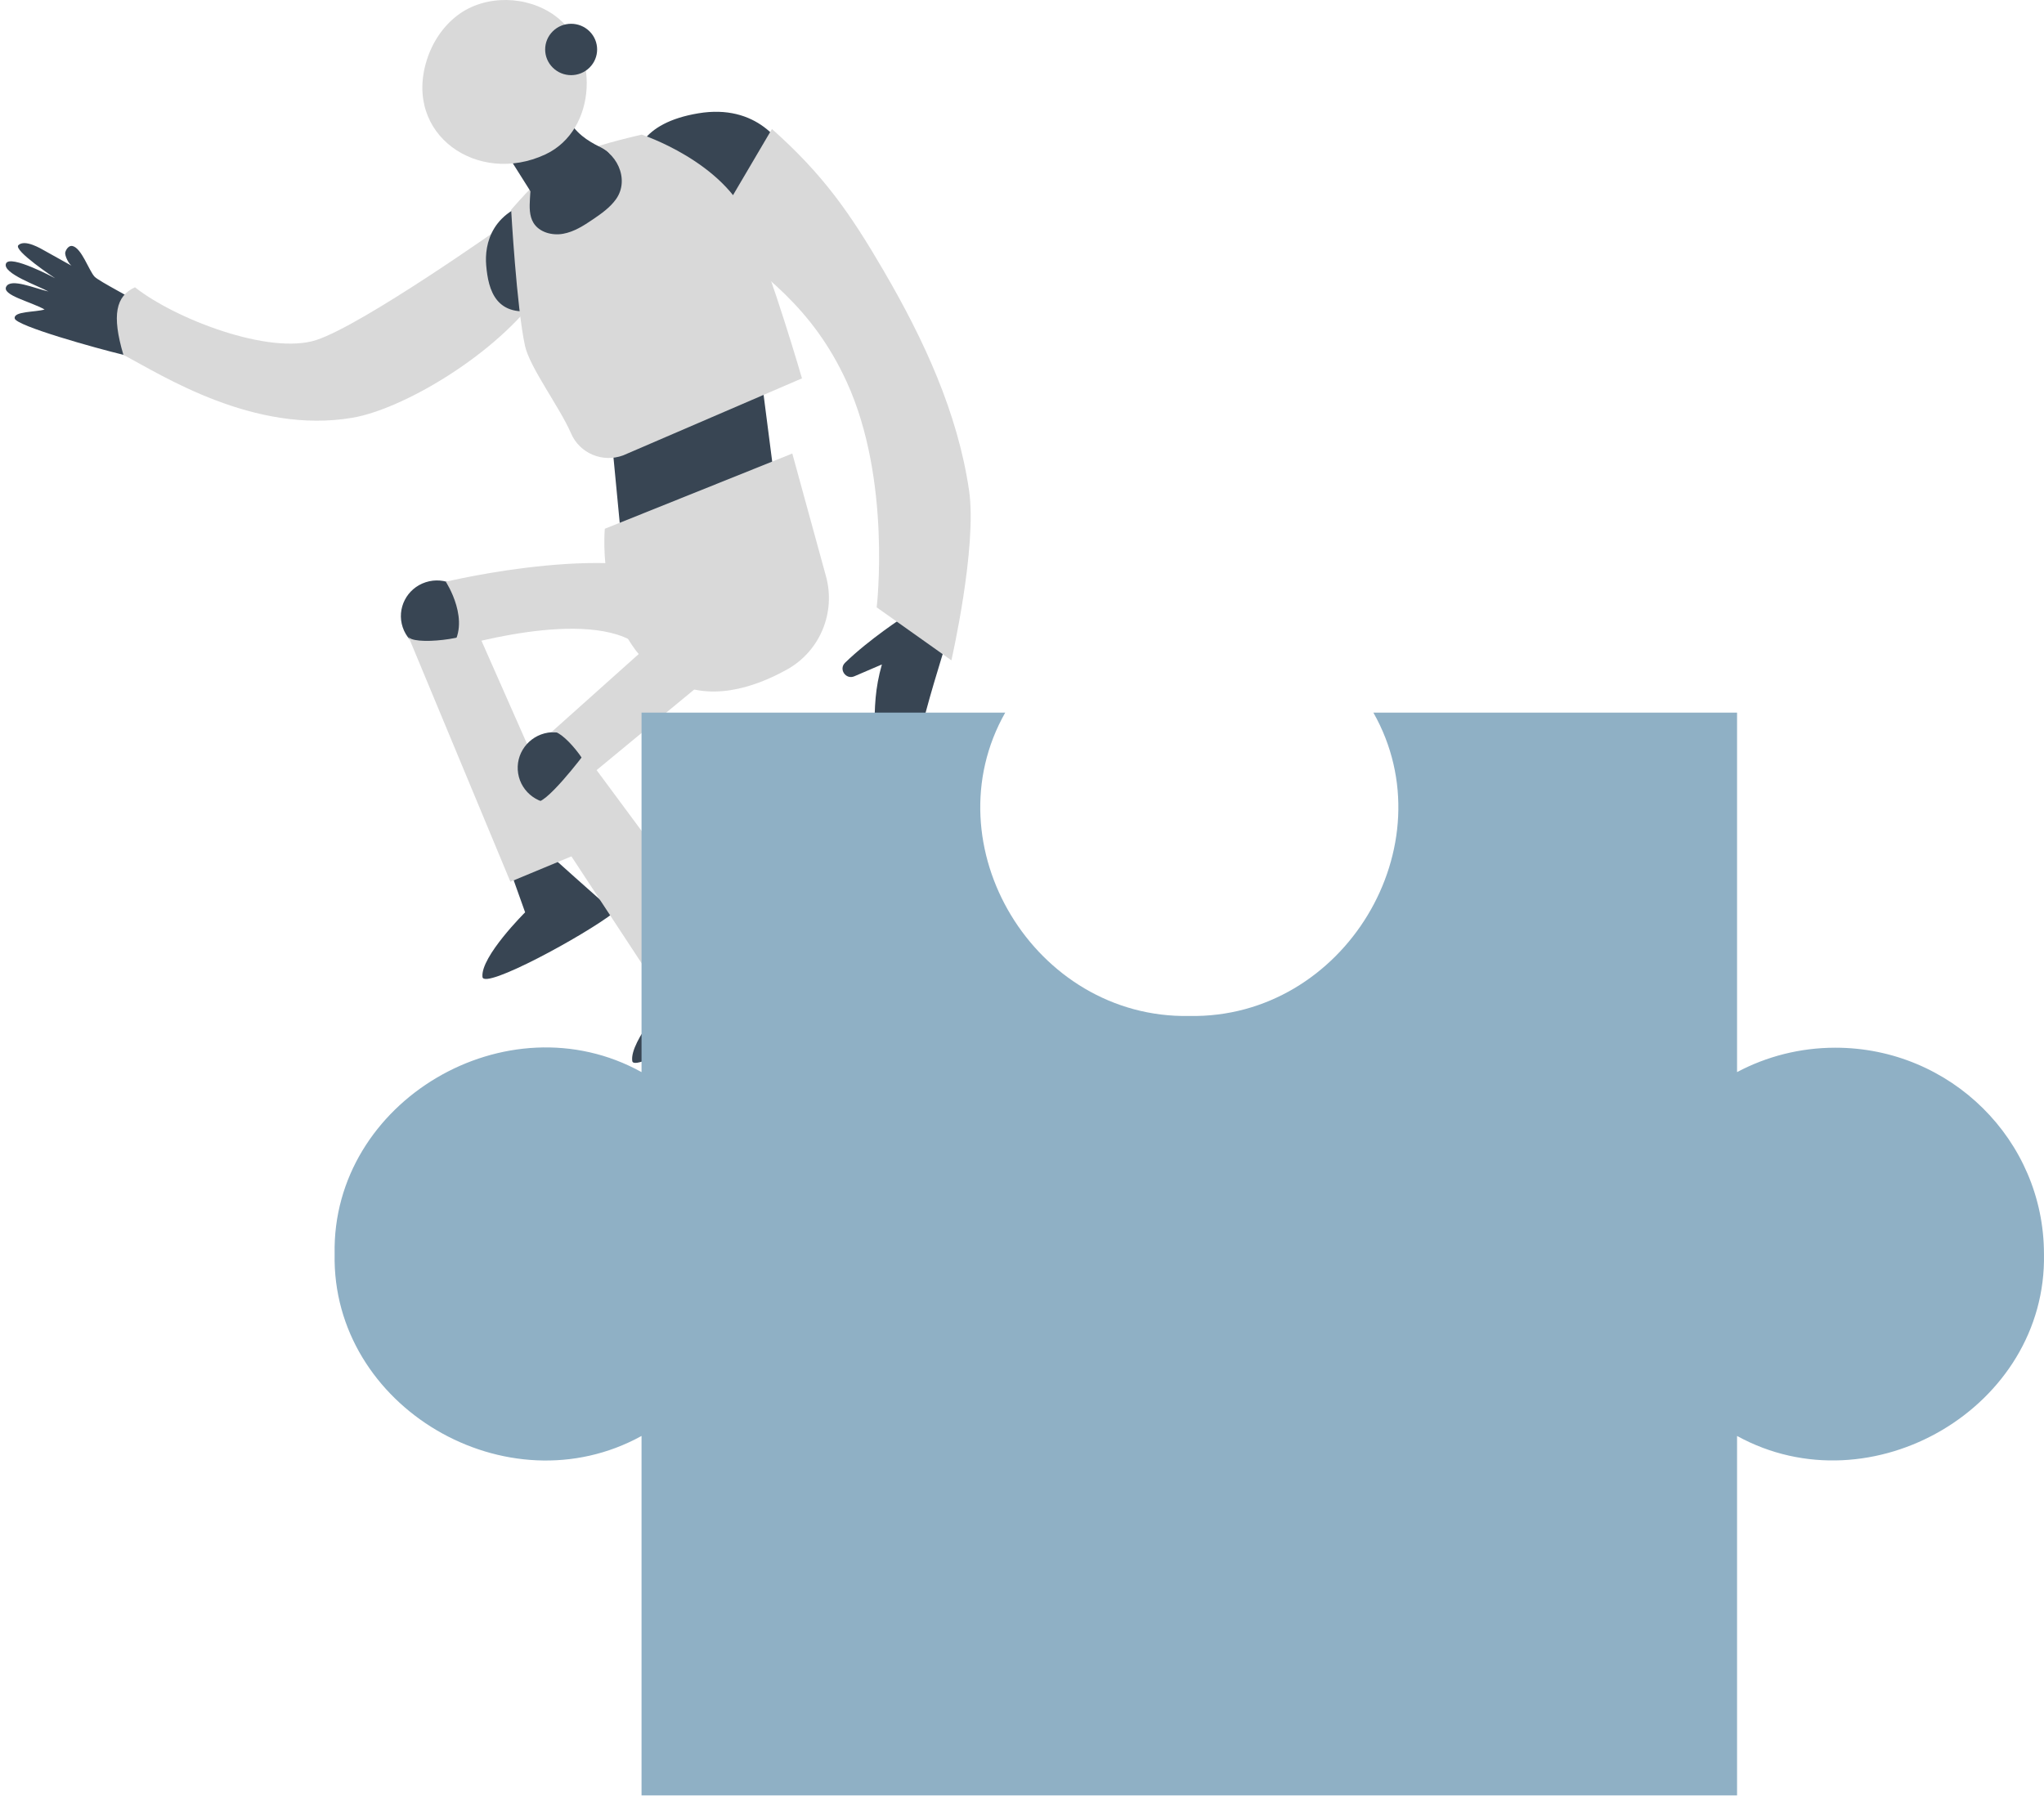
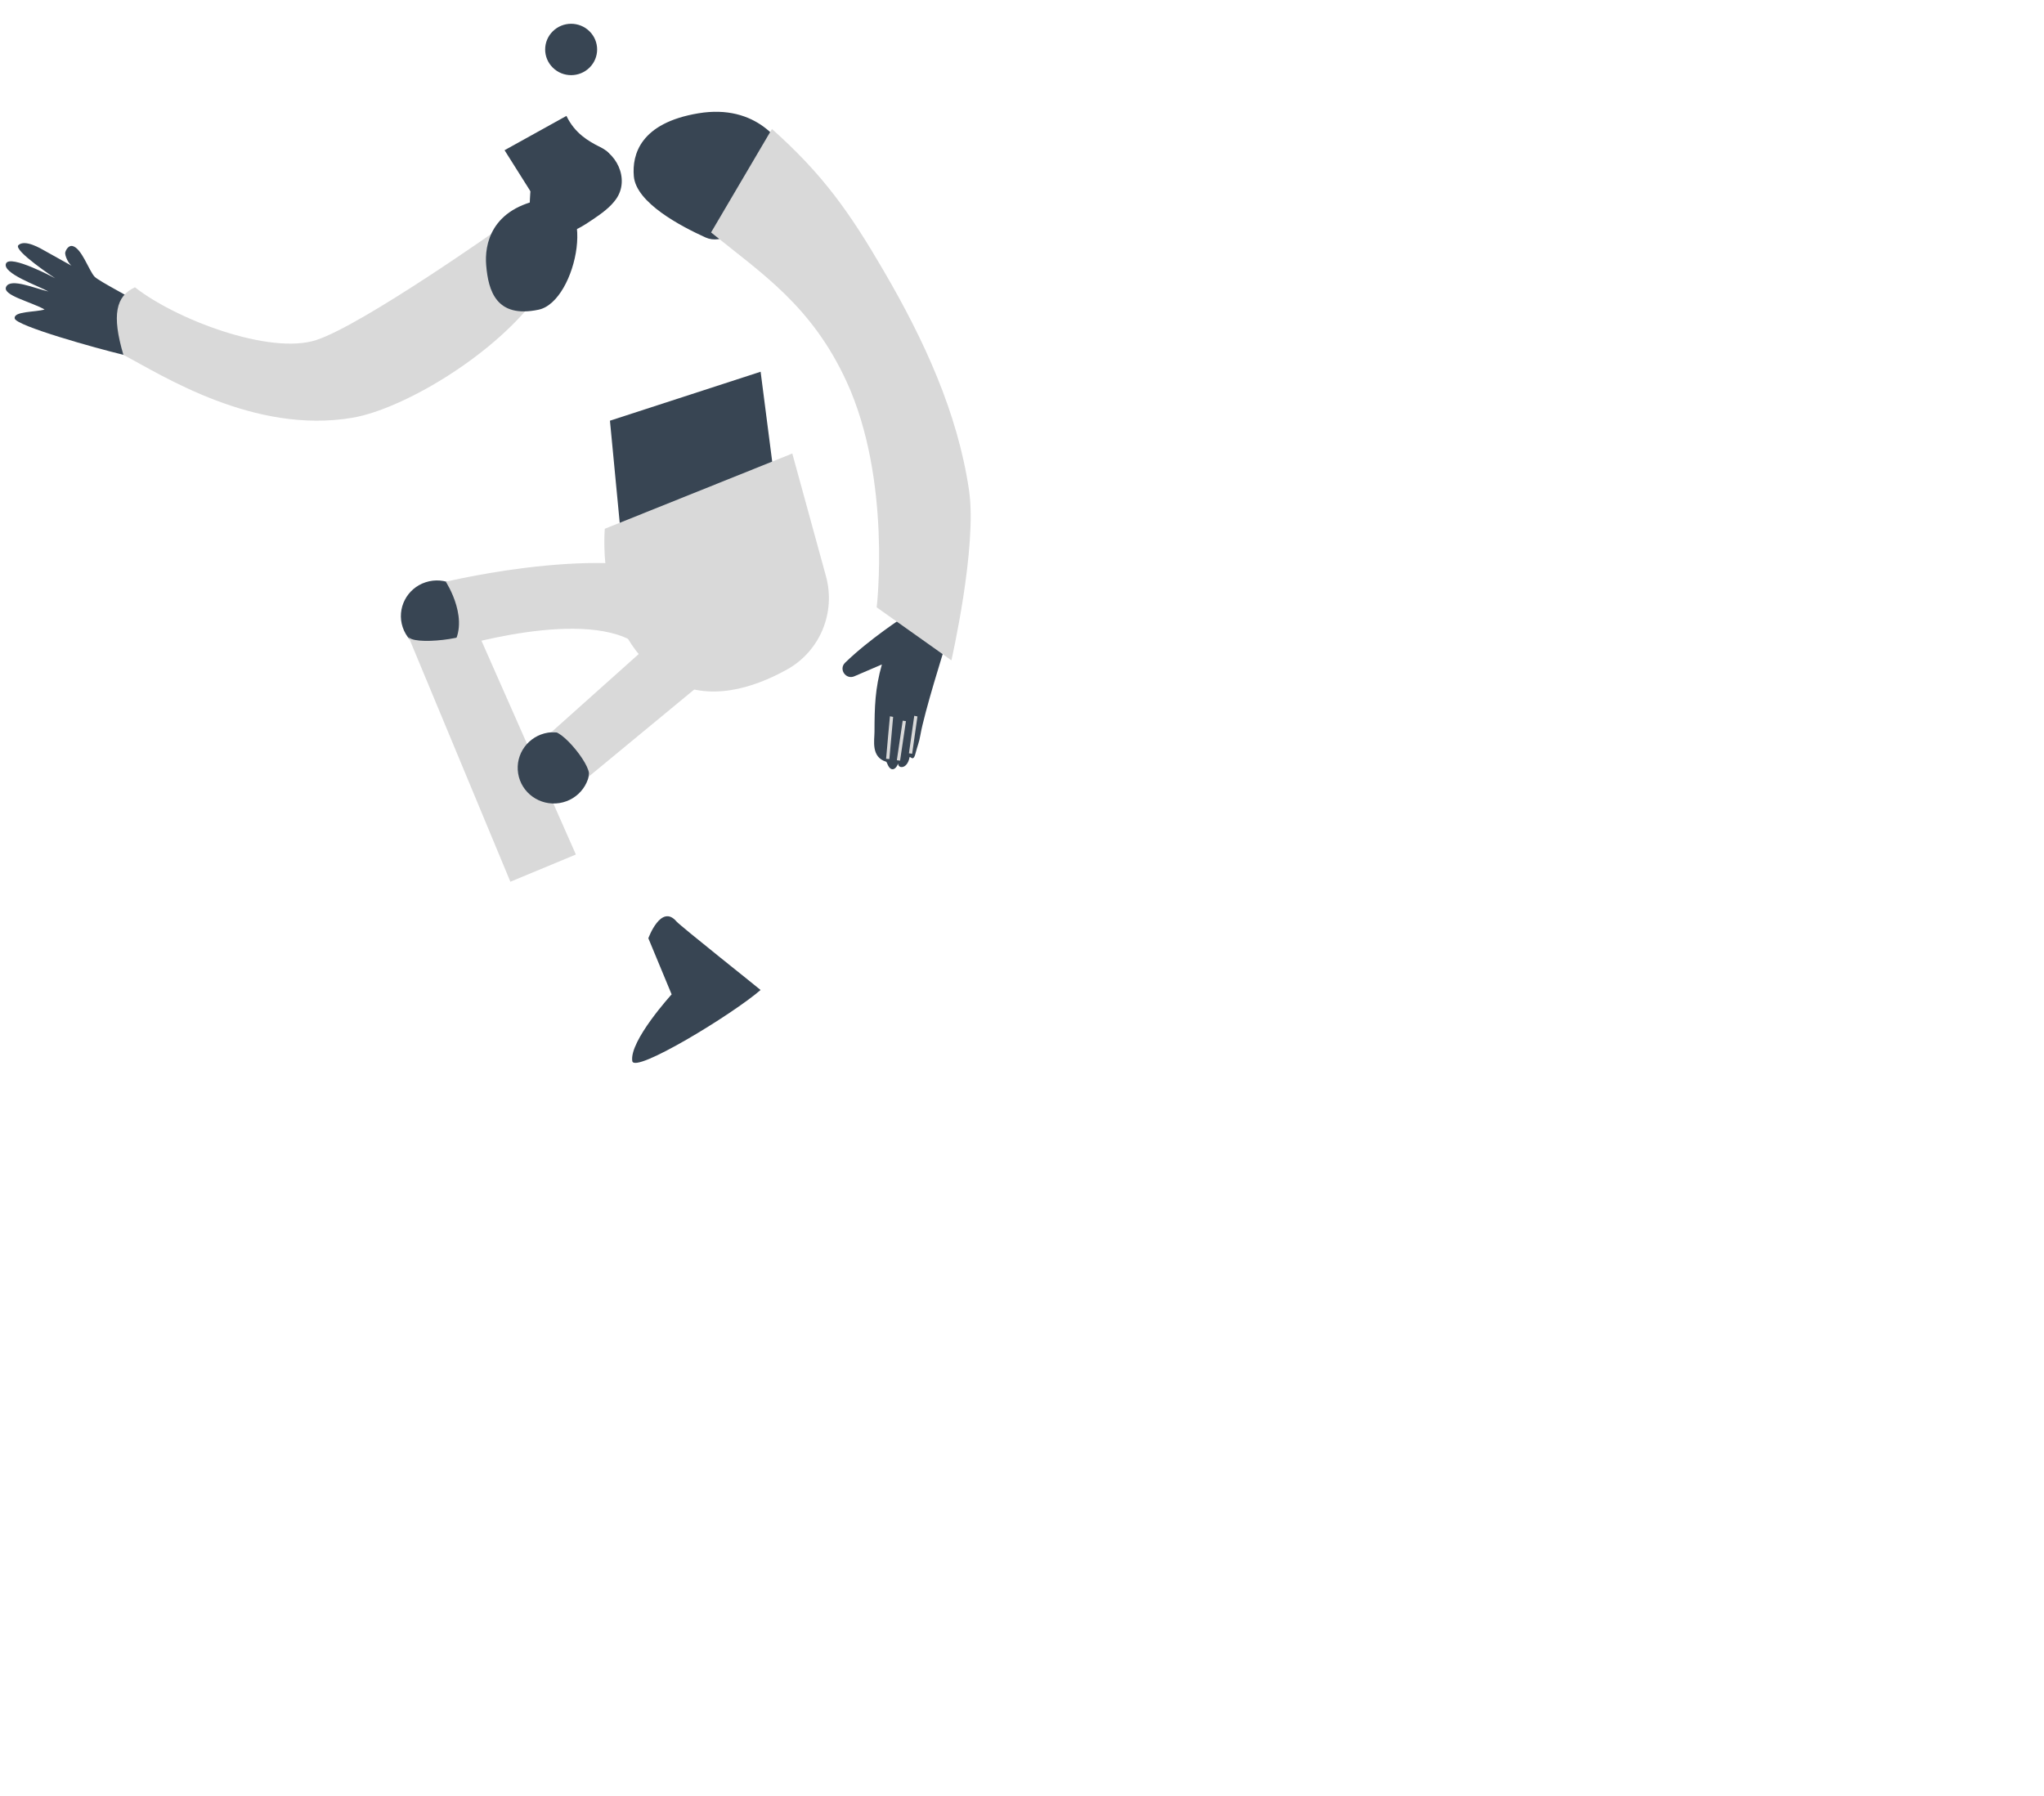
<svg xmlns="http://www.w3.org/2000/svg" width="66" height="58" viewBox="0 0 66 58" fill="none">
  <path d="M14.474 20.989C15.085 20.79 15.417 20.14 15.215 19.536C15.014 18.932 14.356 18.604 13.745 18.803C13.134 19.002 12.802 19.652 13.003 20.256C13.205 20.86 13.863 21.188 14.474 20.989Z" fill="#384553" />
  <path d="M14.396 18.787C14.396 18.787 20.272 17.373 22.473 18.869L20.664 20.87C19.023 19.549 14.537 20.959 14.537 20.959C15.249 20.087 14.396 18.788 14.396 18.788V18.787Z" fill="#D9D9D9" />
-   <path d="M15.579 31.55C15.512 30.897 16.956 29.463 16.956 29.463L16.297 27.616C16.297 27.616 16.762 26.508 17.232 27.12C17.347 27.268 19.838 29.458 19.833 29.463C18.884 30.206 15.621 31.975 15.579 31.55Z" fill="#384553" />
  <path d="M16.48 28.475L13.177 20.533C13.222 20.878 15.409 20.623 15.364 20.279L18.595 27.596L16.48 28.475H16.48Z" fill="#D9D9D9" />
  <path d="M18.065 25.934C18.7 25.834 19.132 25.243 19.031 24.616C18.929 23.988 18.332 23.56 17.697 23.66C17.062 23.761 16.629 24.351 16.731 24.979C16.832 25.607 17.43 26.034 18.065 25.934Z" fill="#384553" />
  <path d="M18.979 25.106L25.56 19.671L22.464 19.476L17.8 23.648C18.073 23.432 19.253 24.89 18.979 25.105V25.106Z" fill="#D9D9D9" />
  <path d="M20.416 34.266C20.317 33.617 21.687 32.113 21.687 32.113L20.935 30.301C20.935 30.301 21.344 29.172 21.844 29.759C21.966 29.902 24.565 31.967 24.559 31.971C23.649 32.761 20.48 34.688 20.416 34.266H20.416Z" fill="#384553" />
-   <path d="M23.002 29.919L18.873 24.342C18.873 24.342 17.539 26.116 17.283 25.878L20.98 31.507L23.002 29.919Z" fill="#D9D9D9" />
  <path d="M2.34 7.945C2.23 7.921 2.141 8.036 2.109 8.143C2.077 8.251 2.234 8.56 2.34 8.598C2.048 8.436 1.757 8.272 1.465 8.11C1.32 8.028 0.806 7.717 0.594 7.917C0.417 8.085 1.782 8.987 1.782 8.987C1.782 8.987 0.317 8.198 0.193 8.513C0.069 8.828 1.246 9.235 1.564 9.414C1.113 9.309 0.352 8.977 0.202 9.255C0.051 9.532 0.979 9.735 1.44 9.995C1.139 10.086 0.435 10.047 0.475 10.284C0.514 10.522 3.083 11.241 3.983 11.458C4.633 11.6 4.696 10.025 4.505 9.818C4.367 9.667 3.194 9.09 3.05 8.931C2.868 8.73 2.634 8.01 2.34 7.945L2.34 7.945Z" fill="#384553" />
  <path d="M4.358 9.278C5.662 10.307 8.703 11.473 10.213 10.981C11.724 10.488 16.242 7.29 16.242 7.29C16.242 7.29 17.523 8.89 17.283 9.659C15.804 11.58 12.956 13.221 11.386 13.49C8.214 14.034 5.235 12.122 3.984 11.458C3.605 10.177 3.74 9.56 4.358 9.278V9.278Z" fill="#D9D9D9" />
  <path d="M19.695 13.586L24.56 12.005L25.092 16.134L20.077 17.577L19.695 13.586Z" fill="#384553" />
  <path d="M19.528 17.077L25.583 14.646L26.67 18.608C26.993 19.783 26.478 21.034 25.403 21.627C24.314 22.229 22.886 22.678 21.631 21.971C19.197 20.599 19.529 17.077 19.529 17.077H19.528Z" fill="#D9D9D9" />
  <path d="M20.466 5.691C20.538 6.551 21.992 7.311 22.785 7.67C23.292 7.9 23.937 7.45 24.301 7.032C24.658 6.621 25.745 5.802 25.562 5.292C25.314 4.601 24.426 3.347 22.551 3.659C20.676 3.971 20.406 4.99 20.466 5.691Z" fill="#384553" />
  <path d="M15.699 8.569C15.767 9.373 16.012 10.293 17.393 10.001C18.644 9.735 19.341 6.134 17.589 6.426C15.837 6.718 15.643 7.915 15.699 8.569Z" fill="#384553" />
-   <path d="M20.72 4.347C20.72 4.347 23.378 5.214 24.188 7.162C24.997 9.11 25.895 12.219 25.895 12.219L20.122 14.706C19.459 14.952 18.718 14.642 18.44 13.998C18.072 13.148 17.104 11.866 16.952 11.168C16.682 9.934 16.505 6.773 16.505 6.773C17.956 5.106 18.556 4.86 20.72 4.347H20.72Z" fill="#D9D9D9" />
  <path d="M29.717 23.746C29.676 23.988 29.63 24.061 29.558 24.343C29.486 24.626 29.383 24.392 29.369 24.46C29.288 24.866 28.979 24.811 29.006 24.659C29.014 24.616 28.945 24.852 28.813 24.842C28.682 24.832 28.645 24.608 28.612 24.599C28.119 24.449 28.236 23.909 28.237 23.635C28.239 22.823 28.254 22.24 28.476 21.458L27.587 21.84C27.312 21.959 27.073 21.612 27.287 21.403C28.073 20.638 29.191 19.915 29.191 19.915L30.505 20.914C30.505 20.914 29.84 23.021 29.717 23.747L29.717 23.746Z" fill="#384553" />
  <path d="M29.349 24.328L29.453 24.342C29.519 23.875 29.618 23.168 29.624 23.137L29.521 23.116C29.514 23.15 29.366 24.207 29.349 24.328V24.328Z" fill="#D9D9D9" />
  <path d="M29.148 23.274L28.959 24.55L29.063 24.565L29.252 23.289L29.148 23.274Z" fill="#D9D9D9" />
  <path d="M28.612 24.505L28.717 24.514C28.762 23.988 28.833 23.192 28.839 23.152L28.736 23.132C28.729 23.165 28.64 24.192 28.612 24.505Z" fill="#D9D9D9" />
  <path d="M28.544 8.763C29.828 10.963 30.921 13.32 31.29 15.833C31.559 17.662 30.72 21.325 30.72 21.325L28.308 19.614C28.308 19.614 28.795 15.505 27.338 12.329C26.213 9.88 24.608 8.841 22.96 7.507L24.926 4.166C26.579 5.639 27.433 6.857 28.545 8.763H28.544Z" fill="#D9D9D9" />
  <path d="M18.29 3.743C17.624 4.112 16.958 4.482 16.292 4.851C16.666 5.444 17.04 6.038 17.414 6.631C17.711 6.394 18.008 6.157 18.305 5.92C18.584 5.698 19.382 5.577 19.596 5.292C20.049 4.688 18.843 4.891 18.29 3.743Z" fill="#384553" />
-   <path d="M14.786 0.485C14.304 0.845 13.96 1.371 13.781 1.941C13.02 4.359 15.438 5.998 17.605 4.989C19.295 4.203 19.374 1.568 17.917 0.505C17.026 -0.146 15.679 -0.183 14.786 0.485Z" fill="#D9D9D9" />
  <path d="M19.035 2.184C19.363 1.86 19.363 1.335 19.035 1.011C18.707 0.687 18.176 0.687 17.849 1.011C17.521 1.335 17.521 1.86 17.849 2.184C18.176 2.508 18.707 2.508 19.035 2.184Z" fill="#384553" />
  <path d="M19.889 6.435C19.697 6.703 19.42 6.898 19.146 7.084C18.849 7.286 18.536 7.487 18.181 7.55C17.826 7.613 17.415 7.503 17.227 7.199C17.086 6.968 17.096 6.68 17.112 6.41C17.126 6.164 17.14 5.914 17.217 5.68C17.46 4.936 18.379 4.477 19.146 4.668C19.905 4.857 20.352 5.789 19.889 6.435V6.435Z" fill="#384553" />
-   <path d="M59.264 33.835C58.118 33.835 57.034 34.12 56.089 34.623V23.014H44.346C46.776 27.295 43.405 32.906 38.402 32.81C33.403 32.906 30.029 27.3 32.458 23.014H20.715V34.623C16.379 32.221 10.708 35.557 10.805 40.498C10.707 45.444 16.379 48.765 20.715 46.373V57.981H56.089V46.373C60.425 48.76 66.096 45.444 65.999 40.498C65.999 36.821 62.983 33.835 59.264 33.835H59.264Z" fill="#8FB0C5" />
</svg>